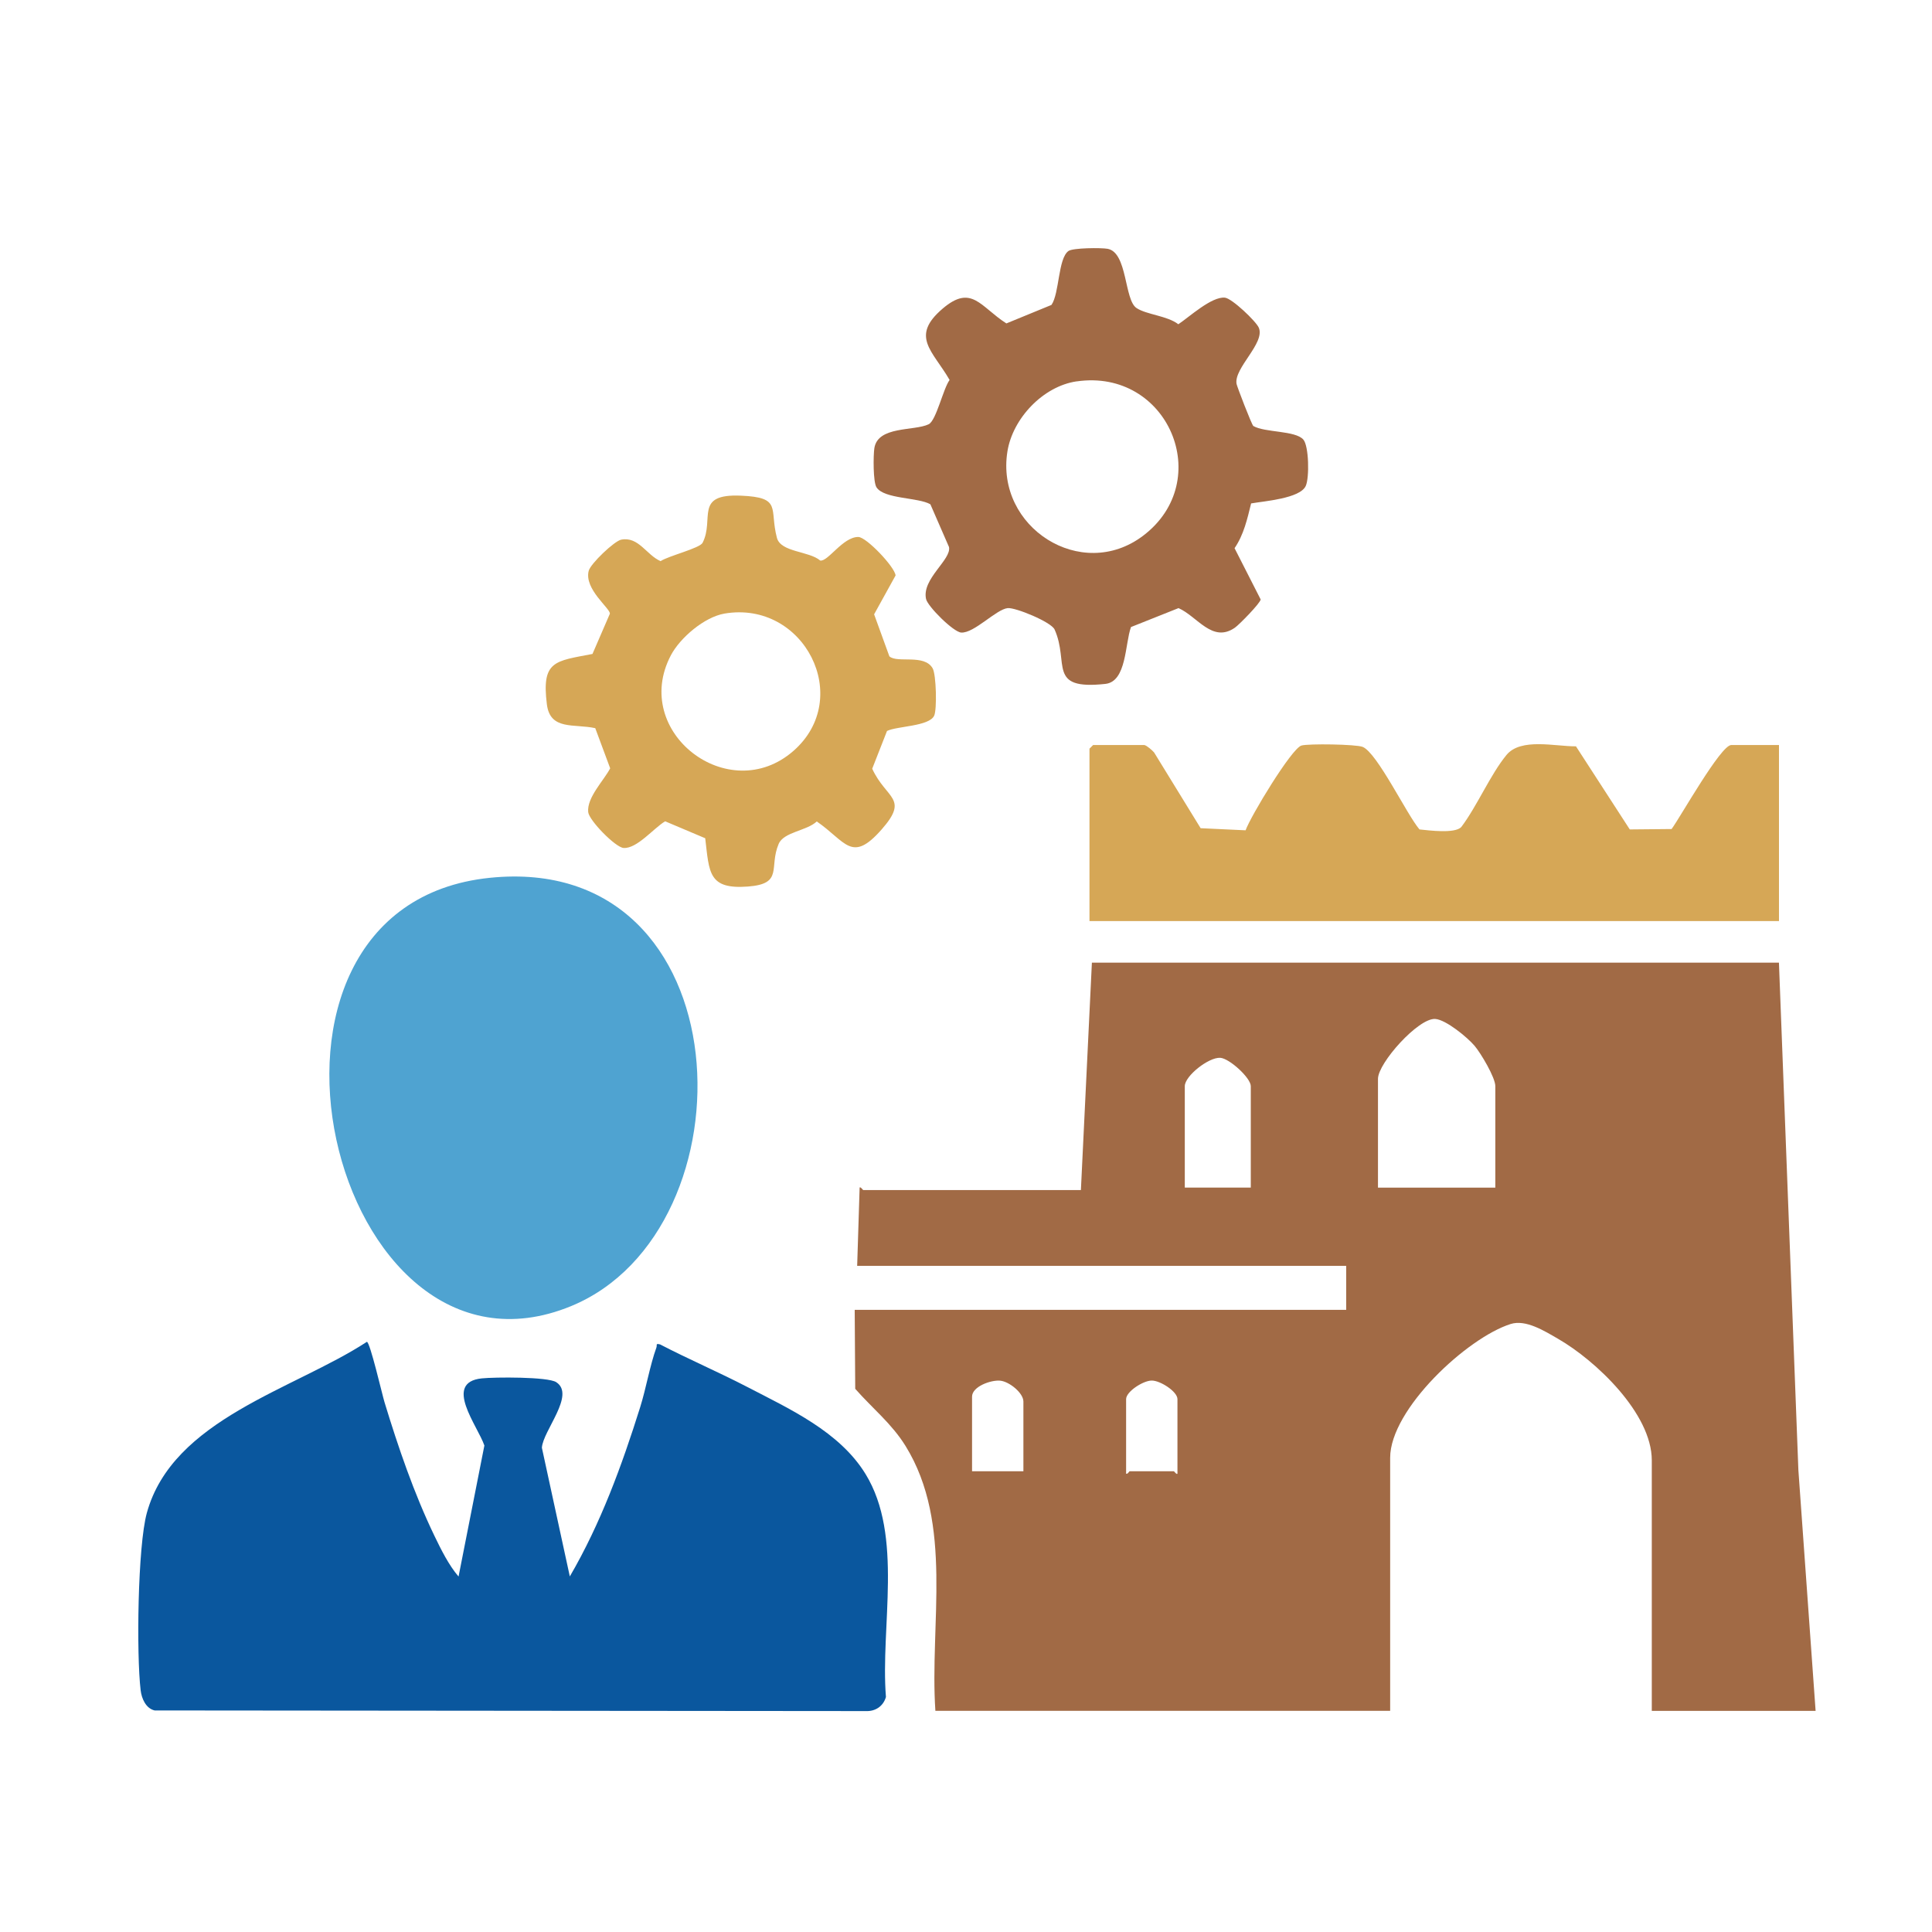
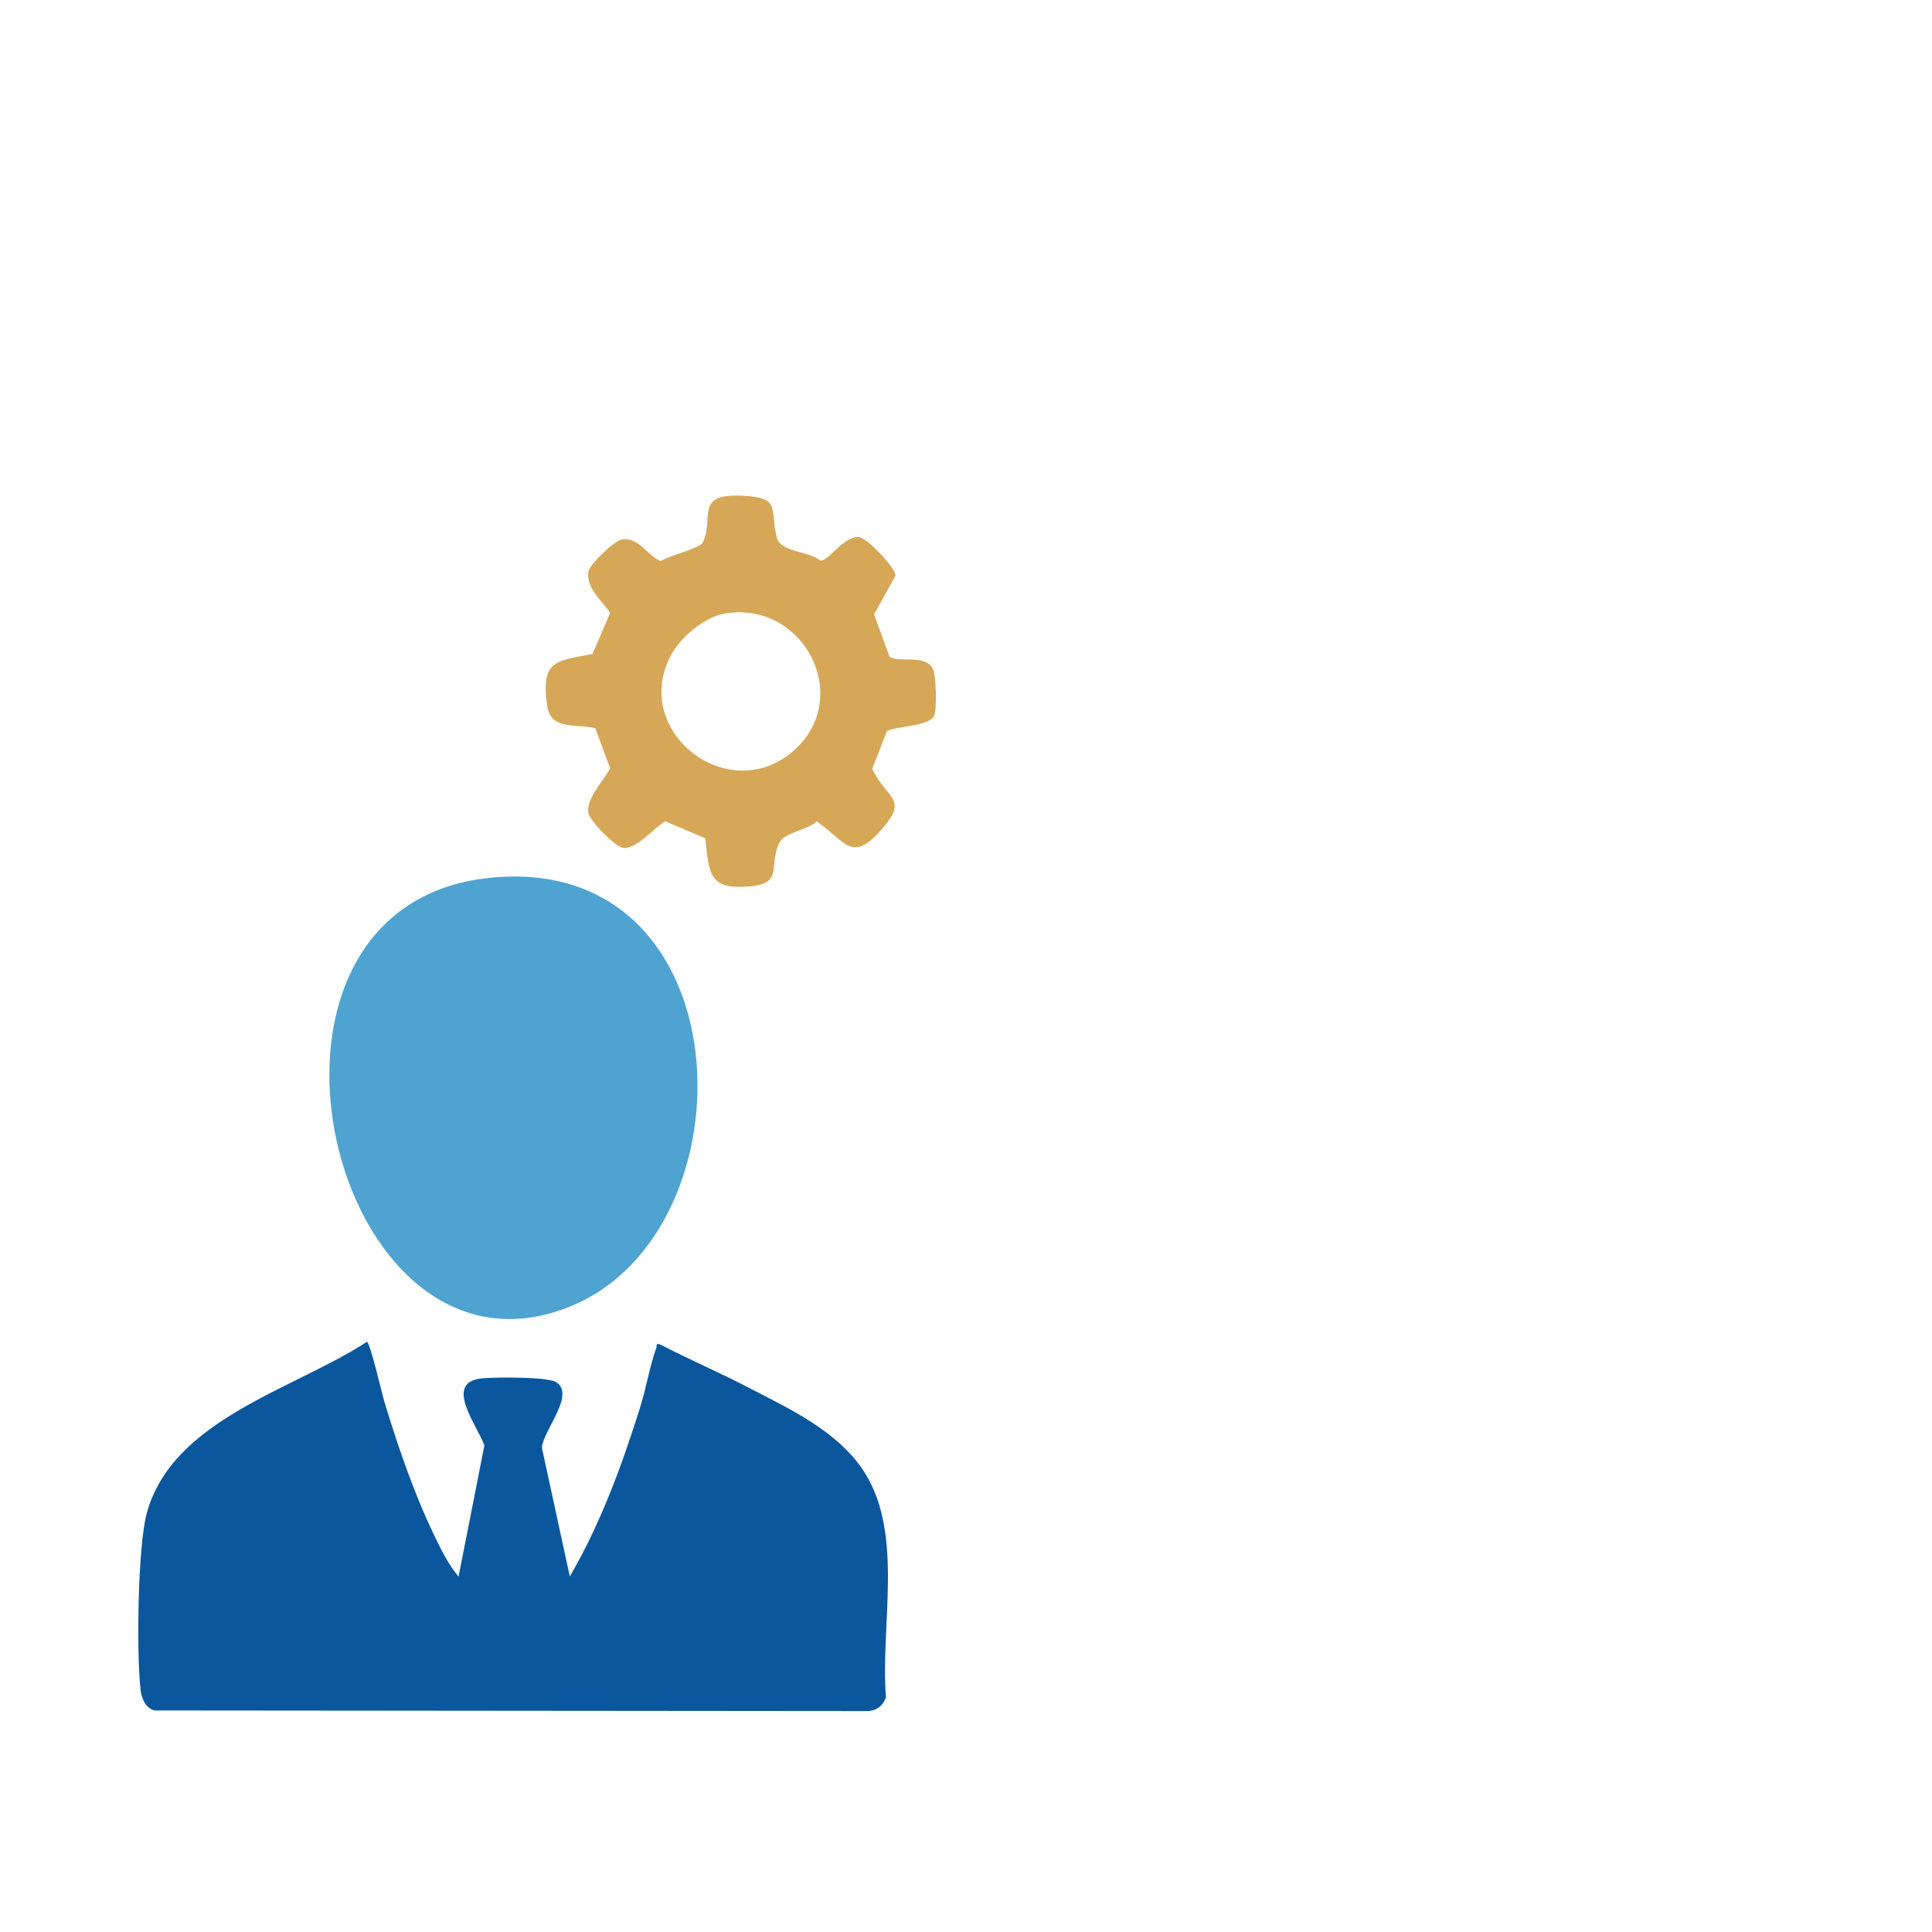
<svg xmlns="http://www.w3.org/2000/svg" id="Layer_1" version="1.1" viewBox="0 0 486.85 486.85">
  <defs>
    <style>
      .st0 {
        fill: #0a579e;
      }

      .st1 {
        fill: #4fa3d1;
      }

      .st2 {
        fill: #d6a756;
      }

      .st3 {
        fill: #a16a45;
      }
    </style>
  </defs>
  <g id="gfoVnI">
-     <path class="st3" d="M448.28,242.58l4.9,127.88,4.34,60.67h-41.28v-63.15c0-11.79-14.15-25.16-23.62-30.61-3.42-1.97-8.12-4.94-11.95-3.73-10.95,3.46-30.36,21.48-30.36,33.71v63.77h-114.6c-1.48-22.02,4.63-47.06-7.51-66.73-3.48-5.64-8.38-9.51-12.69-14.42l-.13-19.9h123.85v-11.09h-123.23l.62-19.72c.21-.31.79.62.92.62h54.84l2.77-57.3h173.14ZM376.81,299.27v-25.57c0-2.19-3.67-8.33-5.23-10.17-1.79-2.11-7.21-6.58-9.91-6.76-4.23-.29-14.43,11.11-14.43,15.09v27.42h29.58ZM315.19,299.27v-25.57c0-2.08-5.41-7.01-7.7-7.14-2.92-.17-8.93,4.58-8.93,7.14v25.57h16.64ZM257.89,370.74v-17.56c0-2.18-3.58-5.05-5.85-5.26-2.35-.22-7.09,1.48-7.09,4.03v18.79h12.94ZM296.71,371.36v-18.79c0-1.9-4.3-4.68-6.47-4.68s-6.47,2.78-6.47,4.68v18.79c.45.16.74-.62.92-.62h11.09c.13,0,.7.92.92.62h0Z" />
    <path class="st0" d="M115.56,397.24l6.5-32.98c-1.68-4.95-10.48-15.9-.64-16.92,3.18-.33,16.62-.43,18.75.96,4.91,3.18-3.35,12.21-3.62,16.52l7.04,32.43c7.77-13.32,13.12-27.96,17.73-42.65,1.5-4.79,2.44-10.47,4.09-15.03.24-.65-.31-1.09.92-.79,7.23,3.76,14.72,6.96,21.95,10.71,10.76,5.59,23.26,11.26,29.82,21.94,9.62,15.66,3.73,38.45,5.15,56.2-.67,2.33-2.66,3.66-5.08,3.55l-179.2-.16c-2.22-.5-3.29-3.02-3.53-5.09-1.08-9.04-.75-36.26,1.56-44.68,6.51-23.66,37.08-31.11,55.45-43.12.8.05,3.86,13.32,4.45,15.24,3.45,11.32,7.43,22.98,12.57,33.64,1.66,3.44,3.62,7.41,6.07,10.25h0Z" />
    <path class="st1" d="M123.44,221.2c64.35-6.59,67.15,88.76,20.45,107.94-60.5,24.85-90.37-100.78-20.45-107.94Z" />
-     <path class="st2" d="M288.39,187.75c.61.13,1.97,1.31,2.44,1.87l11.72,19.08,11.33.53c1.24-3.51,11.58-20.63,14.07-21.36,1.76-.51,13.77-.33,15.43.34,3.66,1.48,11.15,17.1,14.32,20.8,2.42.25,8.88,1.1,10.52-.59,4-5.29,7.33-13.22,11.4-18.17,3.61-4.39,12.27-2.14,17.51-2.18l13.56,20.94,10.54-.1c2.2-2.98,12.38-21.17,15.04-21.17h12.02v44.36h-173.75v-43.44l.92-.92h12.94Z" />
-     <path class="st3" d="M315.28,126.83c-.98,3.96-1.85,7.9-4.18,11.31l6.58,12.92c-.09.93-5.41,6.36-6.49,7.11-5.69,3.96-9.46-2.84-14.21-4.93l-11.98,4.77c-1.53,4.24-1.08,13.75-6.46,14.33-14.76,1.6-9-5.25-12.79-13.71-.85-1.9-9.88-5.59-11.81-5.39-2.91.29-8.46,6.36-11.72,6.16-1.97-.12-8.44-6.57-8.86-8.45-1.13-5.08,6.45-9.92,5.78-13.11l-4.69-10.76c-3.05-1.78-11.65-1.29-13.58-4.28-.87-1.34-.82-8.02-.54-9.86.88-5.66,10.05-4.27,13.69-6.03,1.9-.92,3.66-8.99,5.27-11.16-4.23-7.36-10.03-10.92-1.75-17.98,7.31-6.24,9.49-.48,16.06,3.73l11.36-4.66c2.02-2.9,1.65-11.69,4.28-13.59,1.11-.8,8.29-.85,9.89-.55,5.02.95,4.15,12.85,7.26,14.92,2.51,1.68,7.77,1.94,10.54,4.09,2.78-1.85,8.39-7.04,11.74-6.7,1.79.18,7.85,5.96,8.54,7.57,1.66,3.88-6.3,10.15-5.61,14.15.11.66,3.79,10.25,4.23,10.62,2.89,1.69,10.59,1.11,12.6,3.42,1.4,1.6,1.56,9.58.61,11.68-1.44,3.19-10.53,3.83-13.76,4.41h0ZM271.3,96.1c-8.45,1.23-16.12,9.34-17.44,17.68-3.04,19.06,18.61,32.99,34.17,21.24,18.34-13.85,6.33-42.26-16.73-38.91h0Z" />
    <path class="st2" d="M224.15,165.42c2.03,1.75,8.76-.69,10.87,2.99.91,1.58,1.12,10.39.38,11.95-1.3,2.71-9.36,2.59-11.88,3.84l-3.73,9.51c3.55,7.71,9.38,7.34,2.37,15.31-7.57,8.61-8.96,3.07-16.34-2.02-2.53,2.38-8.31,2.63-9.6,5.65-2.53,5.93,1.29,10.06-7.73,10.75-10.02.76-9.75-3.5-10.78-12.17l-10.1-4.27c-2.91,1.74-7.09,6.94-10.47,6.72-2.03-.13-8.71-6.93-8.92-9.05-.37-3.65,3.94-7.95,5.54-11.02l-3.76-10.12c-5.33-1.17-11.35.64-12.19-5.99-1.38-11.03,2-10.88,11.49-12.71l4.38-10.13c.2-1.29-6.54-6.19-5.33-10.82.48-1.82,6.46-7.51,8.19-7.85,4.39-.86,6.38,3.9,9.93,5.41,1.96-1.32,9.86-3.24,10.57-4.61,3.09-6.01-2.26-12.39,9.66-11.89,10.49.44,7.12,3.25,9.08,10.63.97,3.66,8.09,3.3,10.91,5.72,1.96.33,5.71-5.97,9.6-5.94,2.04.02,9.21,7.57,9.39,9.7l-5.41,9.79,3.85,10.6h0ZM182.56,154.62c-5.04.86-11.17,6.07-13.51,10.52-10.14,19.34,14.61,38.3,30.87,24.1,15.29-13.35,2.7-38.03-17.37-34.62Z" />
  </g>
</svg>